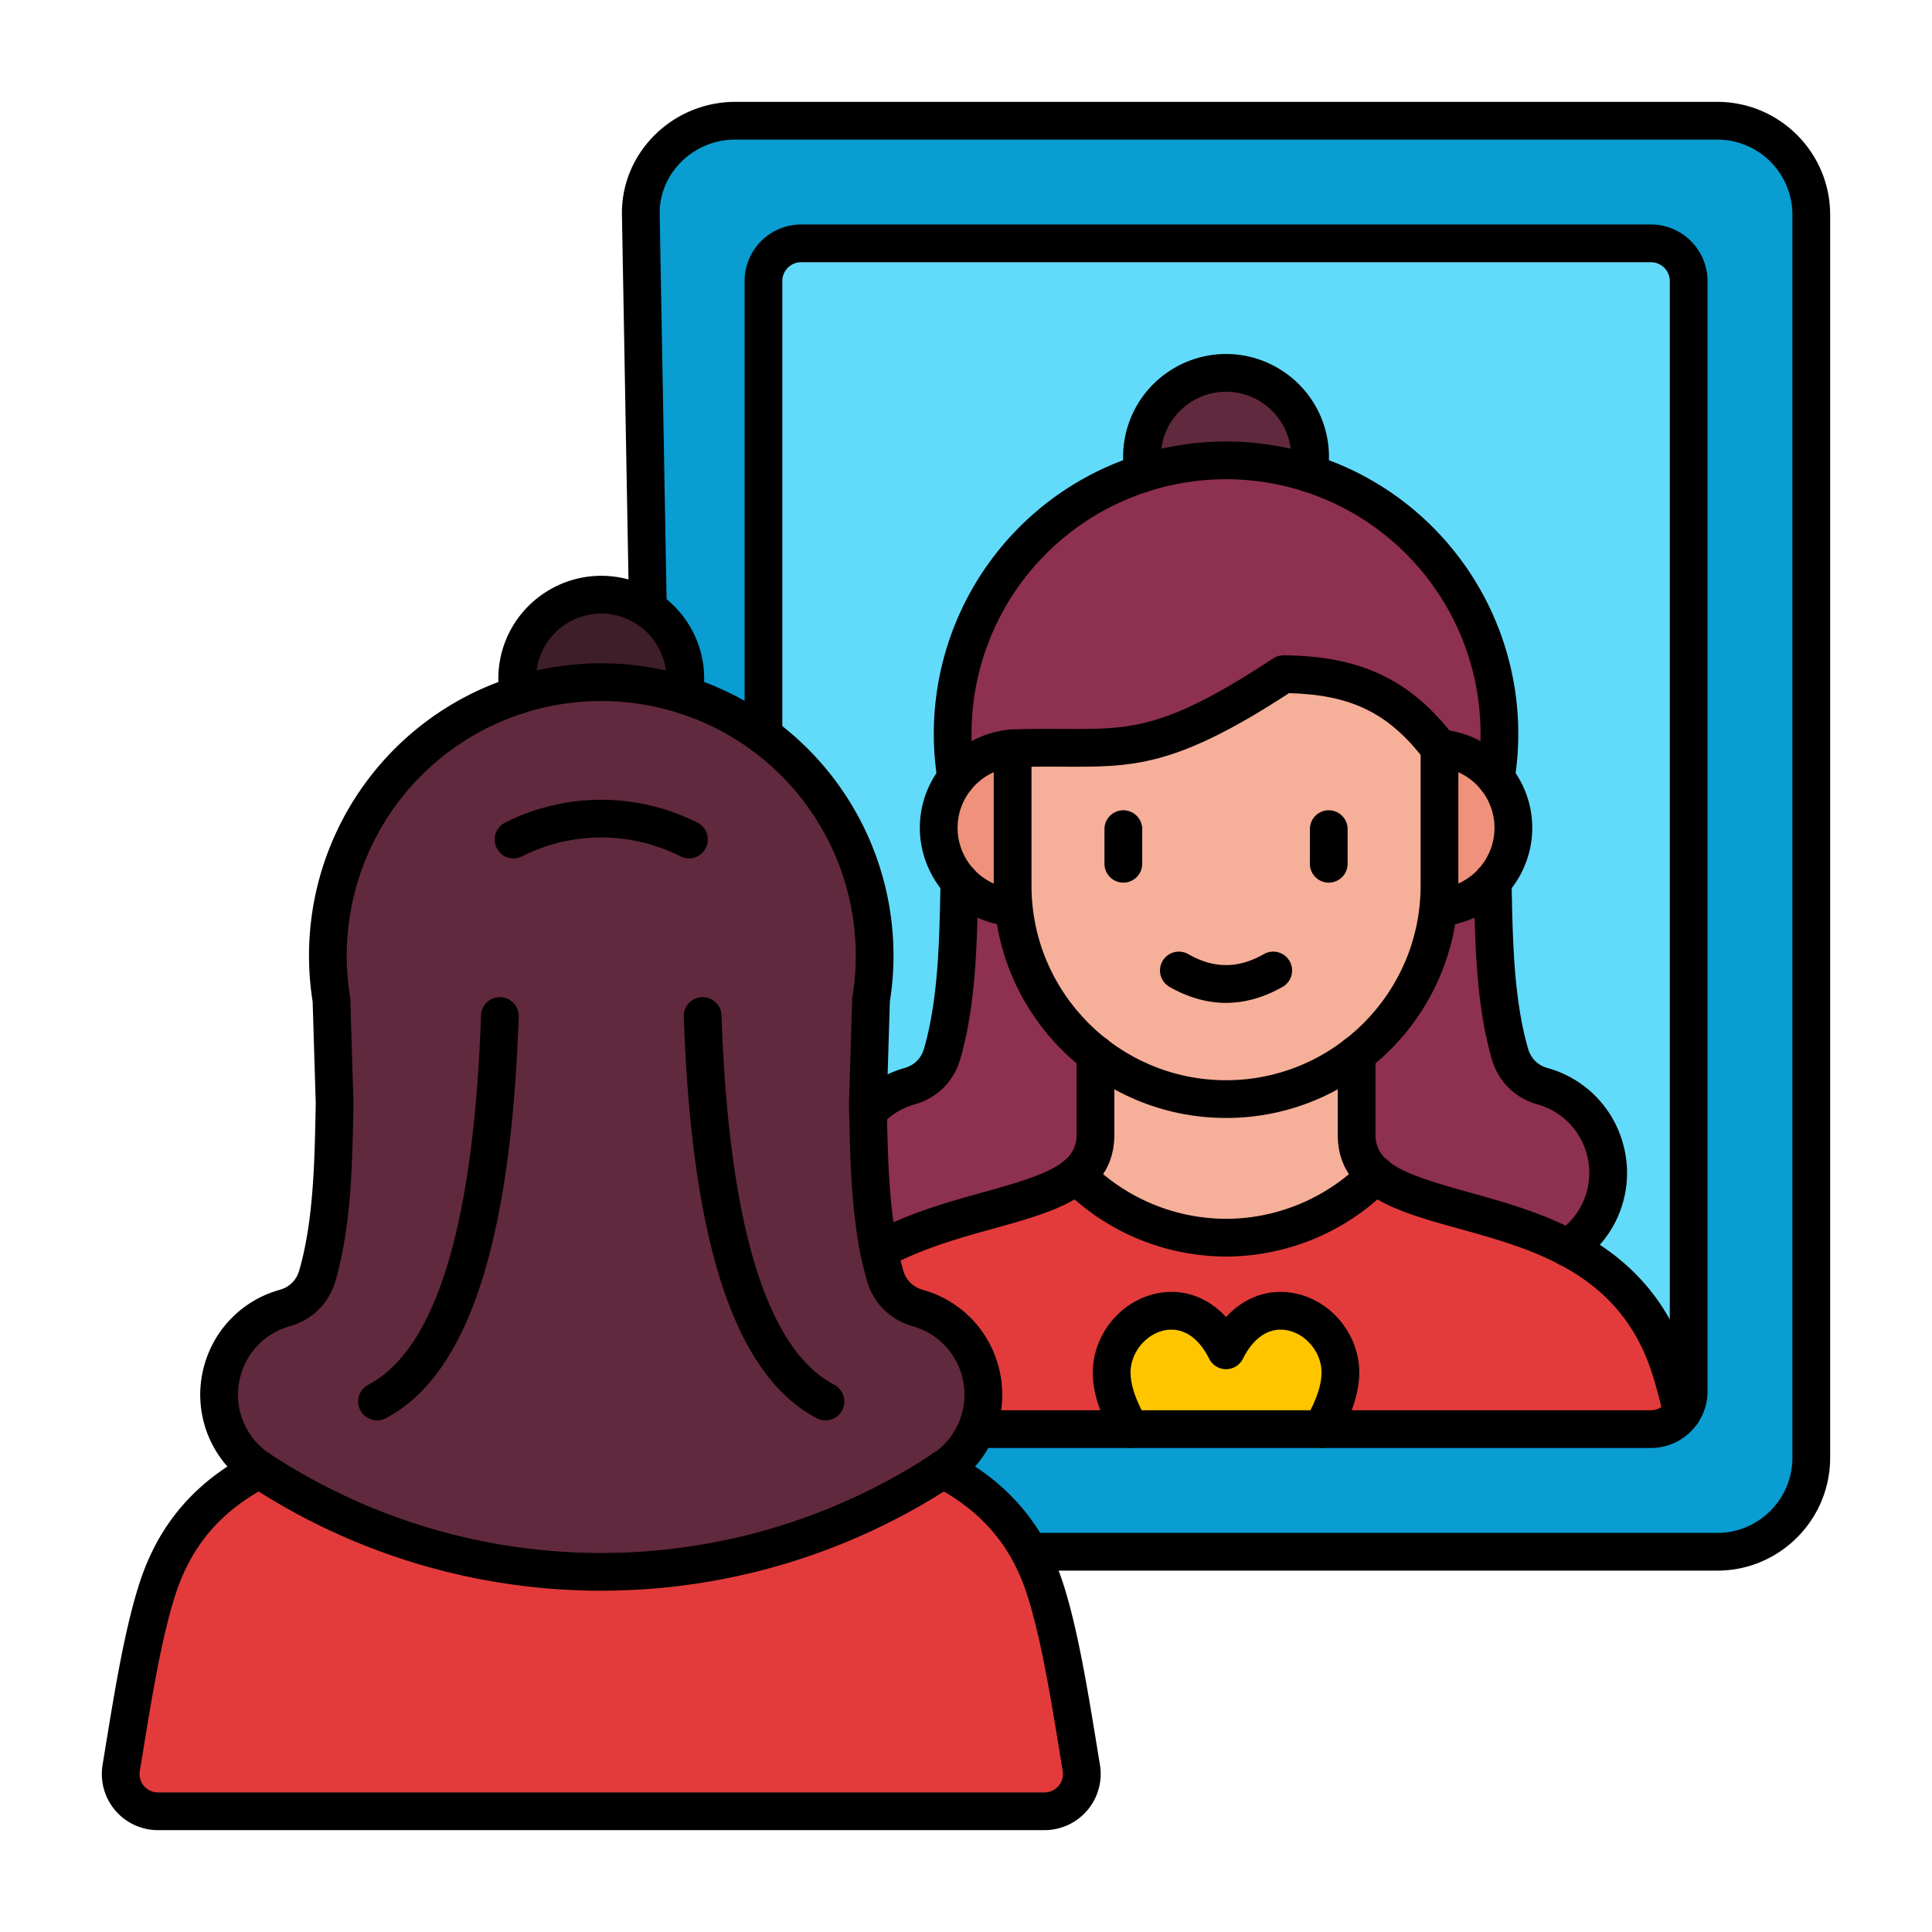
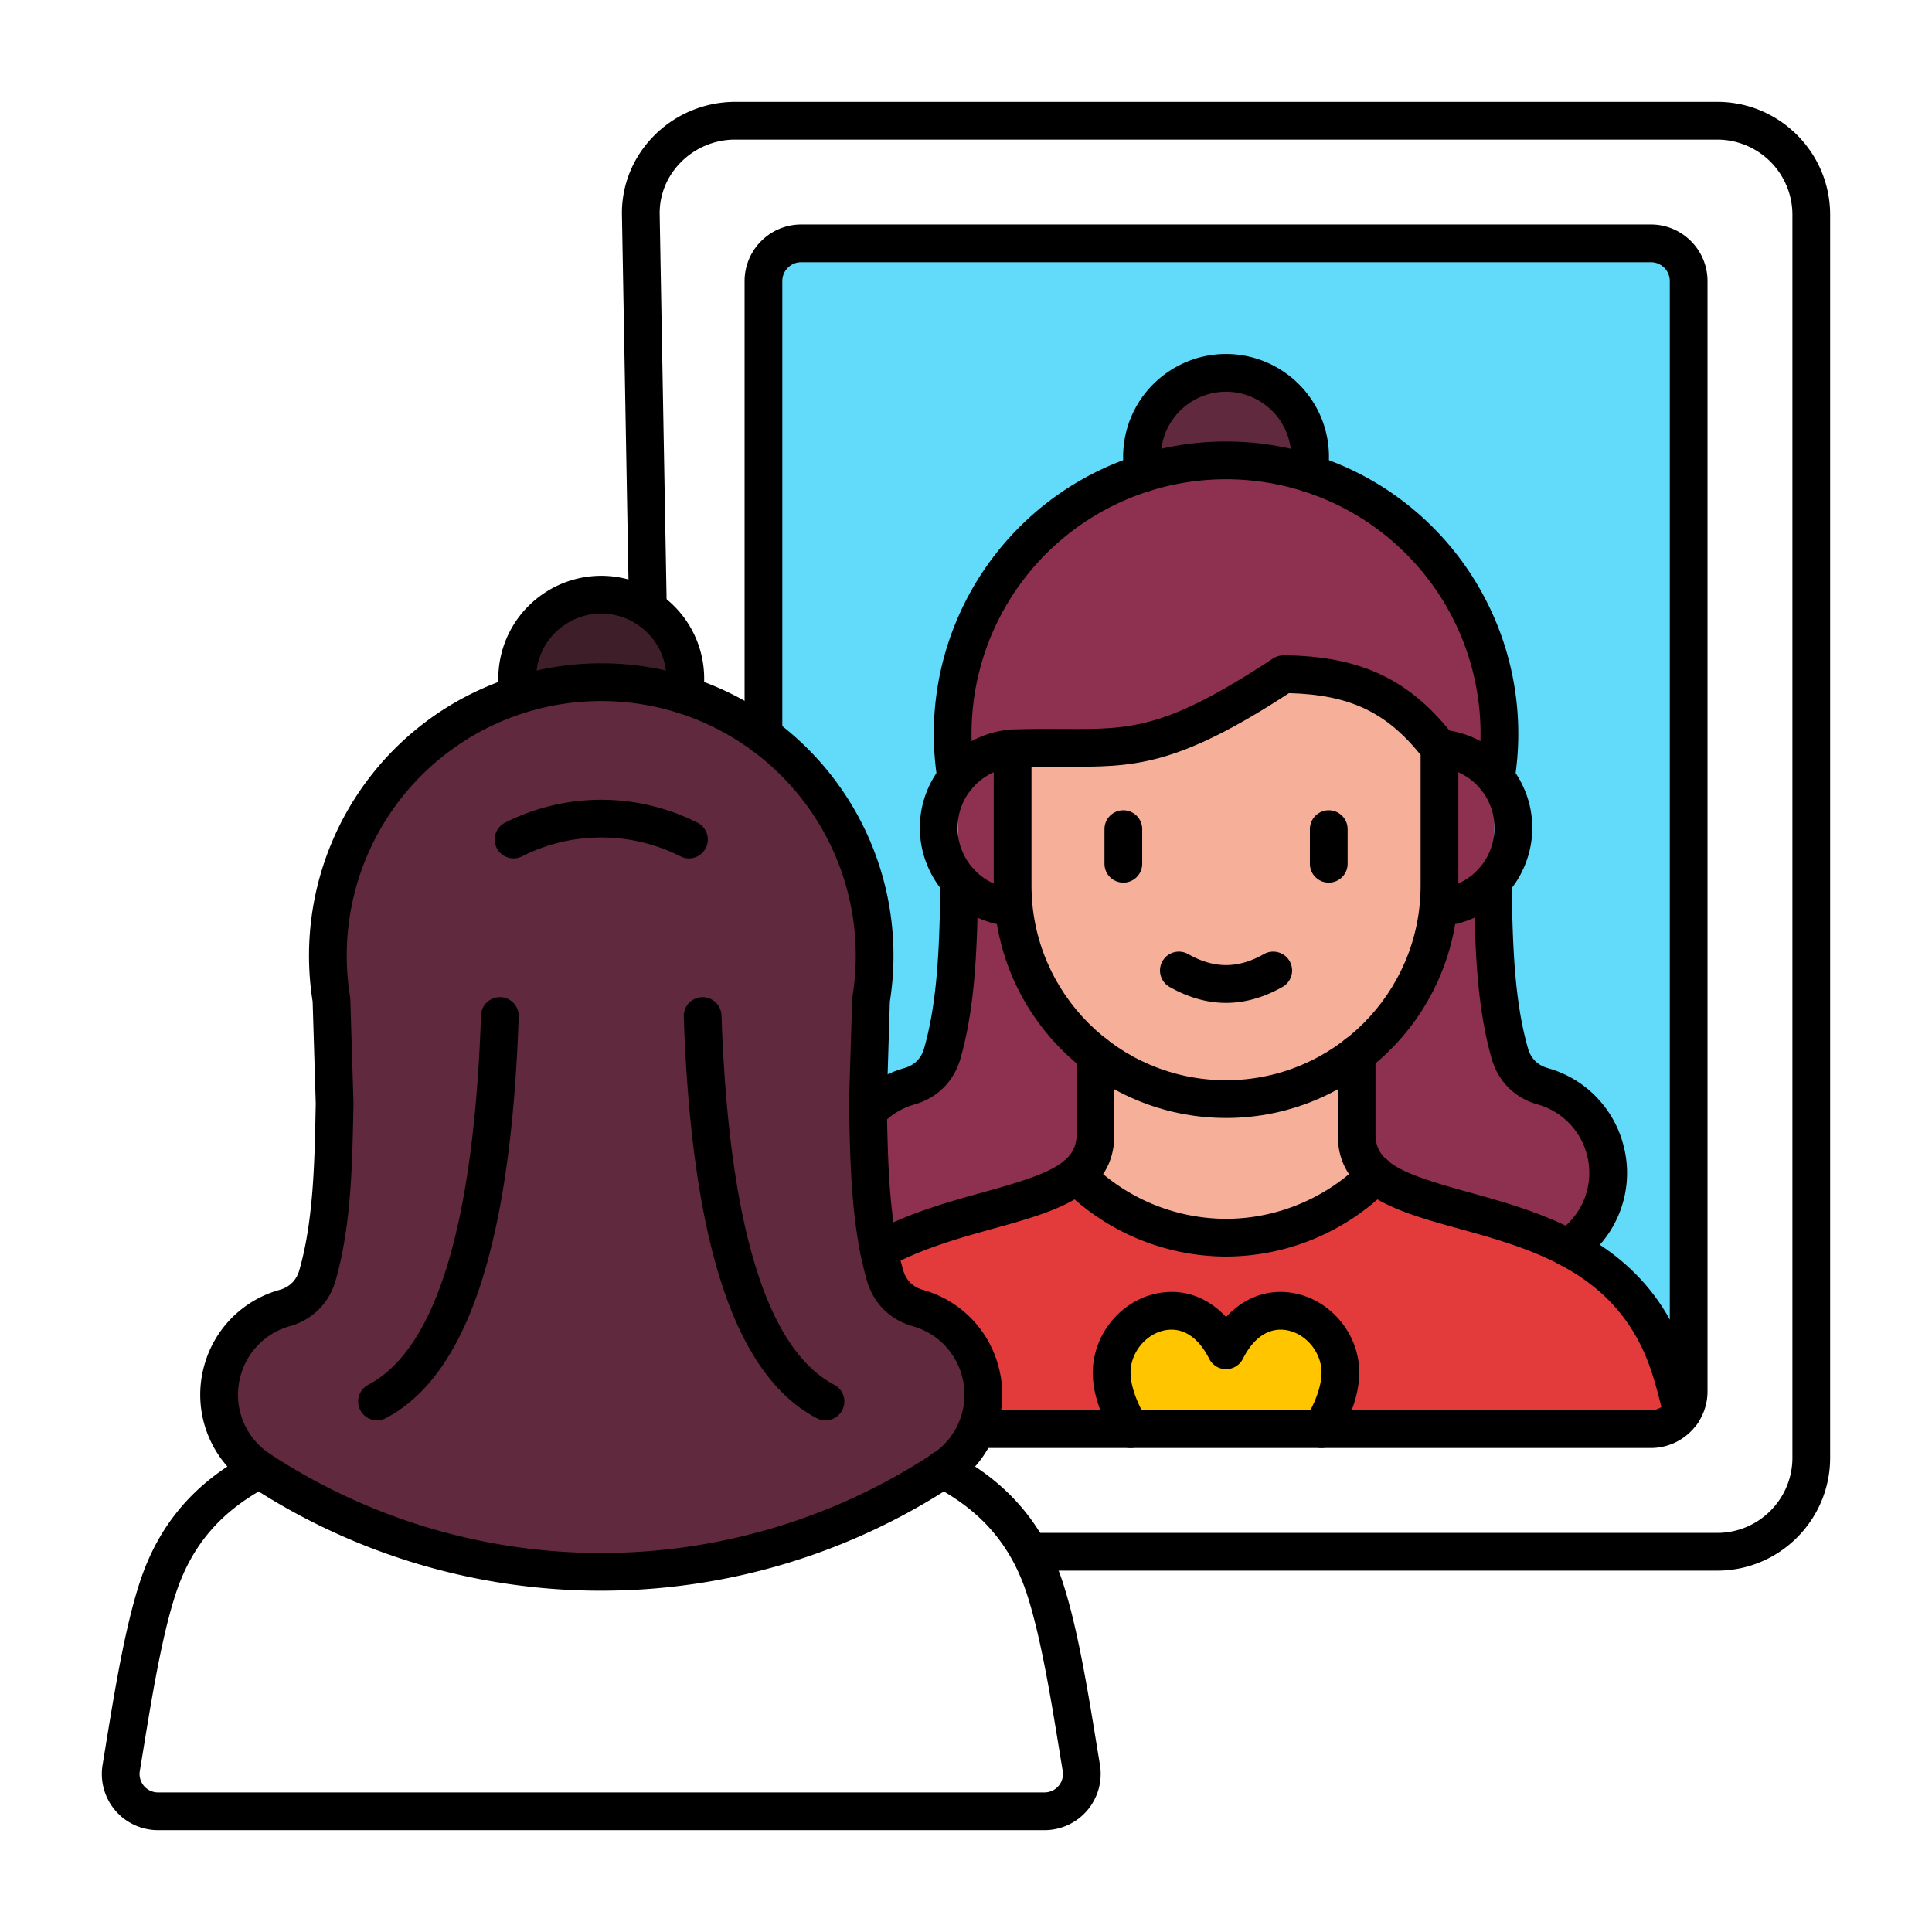
<svg xmlns="http://www.w3.org/2000/svg" version="1.1" width="512" height="512" x="0" y="0" viewBox="0 0 173.397 173.397" style="enable-background:new 0 0 512 512" xml:space="preserve" fill-rule="evenodd" class="">
  <g>
-     <path fill="#099dd1" d="m92.374 139.267-10.27-4.84L64.55 98.734l-6.402-44.09-.634-35.368c-.084-4.64 3.797-8.44 8.439-8.44h88.168c4.641 0 8.439 3.798 8.439 8.44v111.552c0 4.641-3.798 8.44-8.44 8.44H92.374z" opacity="1" data-original="#099dd1" class="" />
    <path fill="#62dbfb" d="m68.52 66.008 2.363 32.511 16.752 29.742h60.532a3.393 3.393 0 0 0 3.386-3.387V25.23a3.393 3.393 0 0 0-3.386-3.386h-76.26a3.393 3.393 0 0 0-3.387 3.386z" opacity="1" data-original="#62dbfb" class="" />
    <path fill="#61293d" d="M117.447 42.47h-14.799a7.54 7.54 0 1 1 14.799 0z" opacity="1" data-original="#61293d" />
    <path fill="#8e3050" d="M79.376 111.97h61.342a8.067 8.067 0 0 0-2.268-14.487c-1.462-.413-2.521-1.467-2.94-2.927-1.398-4.871-1.438-10.512-1.542-15.447l.284-9.282a24.529 24.529 0 1 0-48.41 0l.284 9.281c-.105 4.935-.145 10.576-1.542 15.447-.42 1.461-1.478 2.515-2.94 2.928a8.068 8.068 0 0 0-5.559 5.522c-.931 3.218 1.814 13.66 2.809 10.498z" opacity="1" data-original="#8e3050" class="" />
    <path fill="#e33b3b" d="M79.383 111.97c-.164.086-.327.173-.49.263.154.759-.101 1.742.286 2.394l8.2 13.793c23.665 0 29.072-.16 60.788-.16a3.387 3.387 0 0 0 2.795-1.477c-.342-1.506-.714-2.922-1.127-4.182-1.79-5.457-5.247-8.595-9.14-10.631-6.373-3.333-13.916-3.716-17.232-6.492l-26.84-.008h-.003c-3.31 2.783-10.859 3.165-17.237 6.5z" opacity="1" data-original="#e33b3b" />
    <path fill="#f6af98" d="M110.047 111.071c5.043 0 9.877-2.017 13.424-5.601-1.078-.902-1.71-2.057-1.71-3.647V94.61H98.334v7.213c0 1.59-.632 2.745-1.71 3.647a18.887 18.887 0 0 0 13.424 5.601z" opacity="1" data-original="#f6af98" class="" />
-     <path fill="#ef917b" d="m90.897 67.165 1.844 2.448.55 8.656-2.294 3.175a7.156 7.156 0 0 1-.1-14.28zM129.197 67.165l-1.853 3.666-.72 6.704 2.473 3.909a7.156 7.156 0 0 0 .1-14.28z" opacity="1" data-original="#ef917b" />
    <path fill="#f6af98" d="M115.206 60.51c6.686.073 10.486 2.088 13.991 6.655v12.321c0 10.533-8.617 19.15-19.15 19.15-10.533 0-19.15-8.617-19.15-19.15V67.165c9.549-.341 11.984 1.475 24.309-6.655z" opacity="1" data-original="#f6af98" class="" />
-     <path fill="#e33b3b" d="M84.643 131.888H23.285c-3.885 2.037-7.333 5.172-9.119 10.619-1.447 4.412-2.39 10.739-3.282 16.144a3.349 3.349 0 0 0 3.316 3.909H93.73a3.349 3.349 0 0 0 3.316-3.91c-.893-5.404-1.835-11.73-3.282-16.143-1.787-5.448-5.235-8.582-9.12-10.619z" opacity="1" data-original="#e33b3b" />
    <path fill="#3e1e29" d="M61.366 62.367H46.563a7.542 7.542 0 1 1 14.803 0z" opacity="1" data-original="#3e1e29" />
    <path fill="#61293d" d="M84.644 131.887a55.87 55.87 0 0 1-61.36 0 8.07 8.07 0 0 1 2.268-14.491c1.463-.413 2.523-1.468 2.942-2.929 1.398-4.872 1.438-10.515 1.542-15.452l-.284-9.283a24.536 24.536 0 1 1 48.425 0l-.285 9.284c.105 4.936.145 10.579 1.543 15.451.419 1.461 1.478 2.516 2.941 2.929a8.07 8.07 0 0 1 2.268 14.491z" opacity="1" data-original="#61293d" />
    <path fill="#ffc600" d="M118.601 128.261h-17.128c-1.225-2.042-1.919-4.123-1.637-5.887.747-4.67 7.176-7.231 10.201-1.181 3.025-6.05 9.455-3.49 10.201 1.18.282 1.765-.412 3.846-1.637 5.888z" opacity="1" data-original="#ffc600" />
    <path d="M93.729 164.257H14.195c-1.492 0-2.9-.649-3.86-1.781a5.052 5.052 0 0 1-1.125-4.1l.293-1.795c.808-4.943 1.722-10.545 3.051-14.598 1.698-5.186 4.95-8.978 9.942-11.592a1.692 1.692 0 1 1 1.573 2.998c-4.23 2.22-6.865 5.285-8.297 9.649-1.249 3.803-2.138 9.267-2.925 14.086a344.2 344.2 0 0 1-.296 1.806 1.653 1.653 0 0 0 1.644 1.94h79.534c.505 0 .956-.208 1.277-.585.32-.378.451-.857.37-1.355-.098-.596-.197-1.199-.296-1.813-.787-4.815-1.68-10.276-2.925-14.08-1.432-4.363-4.07-7.429-8.297-9.648a1.693 1.693 0 1 1 1.57-2.999c4.992 2.615 8.244 6.407 9.945 11.593 1.33 4.053 2.243 9.652 3.048 14.59.099.61.197 1.214.296 1.803a5.046 5.046 0 0 1-4.988 5.88zM61.365 64.057a1.692 1.692 0 0 1-1.662-2.018 5.825 5.825 0 0 0-2.498-5.986 5.824 5.824 0 0 0-6.487 0 5.825 5.825 0 0 0-2.494 5.987c.18.917-.42 1.81-1.337 1.986-.92.18-1.81-.416-1.99-1.337a9.215 9.215 0 0 1 3.944-9.455 9.21 9.21 0 0 1 10.245 0 9.21 9.21 0 0 1 3.94 9.455 1.692 1.692 0 0 1-1.66 1.368z" fill="#000000" opacity="1" data-original="#000000" class="" />
    <path d="M84.645 131.89h.003zM53.964 62.918a22.837 22.837 0 0 0-12.478 3.705A22.862 22.862 0 0 0 31.42 89.458c.011.074.018.148.021.222l.283 9.285a.36.36 0 0 1 0 .085l-.014.815c-.1 4.804-.209 10.252-1.592 15.07-.581 2.029-2.081 3.518-4.11 4.093a6.328 6.328 0 0 0-4.392 4.364 6.348 6.348 0 0 0 2.6 7.087 54.138 54.138 0 0 0 59.493-.004 6.354 6.354 0 0 0 2.6-7.083 6.332 6.332 0 0 0-4.392-4.364c-2.032-.575-3.528-2.064-4.11-4.092-1.383-4.82-1.496-10.266-1.591-15.075l-.017-.808v-.088l.286-9.285c0-.074.006-.148.02-.222a22.855 22.855 0 0 0-10.068-22.835 22.824 22.824 0 0 0-12.474-3.705zm0 79.848a57.516 57.516 0 0 1-31.613-9.461 9.731 9.731 0 0 1-3.99-10.855 9.706 9.706 0 0 1 6.728-6.682c.903-.254 1.517-.864 1.774-1.767 1.26-4.392 1.365-9.606 1.46-14.203l.015-.773-.278-9.13a26.247 26.247 0 0 1 11.577-26.109 26.248 26.248 0 0 1 28.653 0 26.245 26.245 0 0 1 11.574 26.11l-.278 9.13.014.768c.095 4.6.201 9.811 1.46 14.207.262.903.875 1.513 1.775 1.767a9.698 9.698 0 0 1 6.727 6.682A9.724 9.724 0 0 1 85.58 133.3s-.003.004-.007.004a57.5 57.5 0 0 1-31.608 9.46z" fill="#000000" opacity="1" data-original="#000000" class="" />
    <path d="M33.838 127.476a1.693 1.693 0 0 1-.787-3.192c6.068-3.186 9.472-14.341 10.121-33.155a1.692 1.692 0 1 1 3.383.117c-.701 20.4-4.607 32.187-11.93 36.036-.251.13-.52.194-.787.194zM74.086 127.476c-.264 0-.536-.063-.787-.194-7.323-3.849-11.225-15.635-11.93-36.036a1.692 1.692 0 0 1 1.633-1.75 1.699 1.699 0 0 1 1.753 1.633c.646 18.814 4.053 29.969 10.121 33.155a1.692 1.692 0 0 1 .71 2.286 1.687 1.687 0 0 1-1.5.906zM61.834 77.04c-.258 0-.519-.06-.766-.184a15.759 15.759 0 0 0-14.213 0 1.691 1.691 0 0 1-2.275-.744 1.695 1.695 0 0 1 .744-2.275 19.152 19.152 0 0 1 17.276 0 1.69 1.69 0 0 1 .744 2.275 1.687 1.687 0 0 1-1.51.928zM154.125 140.963h-61.75a1.694 1.694 0 0 1 0-3.386h61.75c3.718 0 6.745-3.027 6.745-6.75V19.274a6.752 6.752 0 0 0-6.745-6.745H65.952c-1.81 0-3.582.744-4.858 2.046-1.25 1.27-1.92 2.928-1.888 4.667l.636 35.373a1.697 1.697 0 0 1-1.666 1.722 1.702 1.702 0 0 1-1.722-1.662l-.634-35.37c-.05-2.656.966-5.178 2.857-7.104a10.268 10.268 0 0 1 7.274-3.059h88.174c5.588 0 10.131 4.544 10.131 10.132v111.555c0 5.588-4.543 10.136-10.131 10.135z" fill="#000000" opacity="1" data-original="#000000" class="" />
    <path d="M148.17 129.956H87.637a1.694 1.694 0 0 1 0-3.387h60.533c.935 0 1.693-.762 1.693-1.693v-99.65c0-.934-.759-1.692-1.694-1.692H71.906c-.935 0-1.694.758-1.694 1.693v40.777c0 .939-.758 1.694-1.693 1.694a1.692 1.692 0 0 1-1.693-1.693V25.227a5.085 5.085 0 0 1 5.08-5.08h76.264c2.801 0 5.08 2.279 5.08 5.08v99.649c0 2.8-2.28 5.08-5.08 5.08z" fill="#000000" opacity="1" data-original="#000000" class="" />
    <path d="M118.6 129.956a1.66 1.66 0 0 1-.868-.243 1.691 1.691 0 0 1-.582-2.322c1.108-1.848 1.612-3.535 1.418-4.752-.264-1.65-1.594-3.023-3.164-3.266-1.535-.233-2.904.68-3.853 2.578a1.693 1.693 0 0 1-3.026 0c-.949-1.897-2.315-2.811-3.853-2.578-1.57.243-2.9 1.615-3.164 3.266-.194 1.217.31 2.904 1.418 4.752.48.8.222 1.842-.582 2.322a1.69 1.69 0 0 1-2.321-.579c-1.563-2.603-2.188-4.967-1.86-7.027.498-3.116 2.964-5.613 5.994-6.082 2.216-.339 4.293.458 5.881 2.183 1.588-1.725 3.665-2.522 5.88-2.183 3.031.469 5.497 2.967 5.994 6.082.326 2.032-.317 4.459-1.859 7.027a1.692 1.692 0 0 1-1.453.822zM78.894 113.926a1.694 1.694 0 0 1-.822-3.175c3.36-1.856 7.003-2.865 10.22-3.757 5.793-1.606 8.333-2.579 8.333-5.165v-7.214a1.693 1.693 0 1 1 3.387 0v7.214c0 5.433-5.253 6.887-10.817 8.428-3.033.843-6.477 1.796-9.482 3.457-.261.145-.54.212-.819.212zm72.07 14.552a1.696 1.696 0 0 1-1.652-1.32c-.356-1.573-.709-2.892-1.083-4.028-2.91-8.873-10.583-11-17.35-12.873-5.562-1.542-10.816-2.995-10.816-8.428l.001-7.214a1.693 1.693 0 1 1 3.386 0v7.214c0 2.586 2.54 3.56 8.333 5.165 6.833 1.89 16.189 4.484 19.664 15.081.406 1.238.79 2.657 1.17 4.336a1.697 1.697 0 0 1-1.653 2.067zM110.038 90.008c-1.694 0-3.387-.48-5.07-1.432a1.693 1.693 0 0 1 1.672-2.946c2.318 1.316 4.477 1.316 6.795 0a1.696 1.696 0 0 1 2.31.635c.46.815.177 1.849-.638 2.31-1.683.953-3.376 1.433-5.069 1.433zM100.82 79.216a1.694 1.694 0 0 1-1.693-1.693v-3.108a1.693 1.693 0 0 1 3.386 0v3.108c0 .935-.758 1.693-1.693 1.693zM119.256 79.216a1.694 1.694 0 0 1-1.694-1.693l.001-3.108a1.693 1.693 0 1 1 3.386 0v3.108c0 .935-.758 1.693-1.693 1.693z" fill="#000000" opacity="1" data-original="#000000" class="" />
    <path d="M92.576 68.813v10.675c0 9.627 7.83 17.463 17.462 17.463 9.63 0 17.462-7.836 17.462-17.463v-11.74c-3.104-3.853-6.392-5.394-11.811-5.539-10.202 6.657-14.005 6.636-20.25 6.6-.874-.003-1.83-.01-2.863.004zm17.462 31.524c-11.497 0-20.85-9.352-20.85-20.849V67.162c0-.914.72-1.662 1.634-1.693 1.754-.064 3.287-.053 4.639-.046 6.075.035 9.126.053 18.806-6.333.283-.183.61-.275.95-.278 6.95.074 11.387 2.194 15.32 7.32.23.293.35.656.35 1.03v12.326c0 11.497-9.352 20.85-20.849 20.85z" fill="#000000" opacity="1" data-original="#000000" class="" />
    <path d="M90.984 83.139c-.035 0-.07-.003-.106-.003a8.813 8.813 0 0 1-7.556-5.246 8.813 8.813 0 0 1 1.181-9.123 8.887 8.887 0 0 1 6.252-3.295 1.689 1.689 0 0 1 1.813 1.563 1.687 1.687 0 0 1-1.563 1.813 5.483 5.483 0 0 0-3.86 2.036 5.447 5.447 0 0 0-.73 5.634 5.452 5.452 0 0 0 4.668 3.238 1.694 1.694 0 0 1-.099 3.383zM110.038 112.776a20.727 20.727 0 0 1-14.634-6.106 1.694 1.694 0 0 1 2.41-2.382 17.304 17.304 0 0 0 12.223 5.101c4.562 0 9.017-1.859 12.224-5.1a1.694 1.694 0 1 1 2.41 2.38 20.726 20.726 0 0 1-14.633 6.107zM129.095 83.139a1.694 1.694 0 0 1-.103-3.383 5.45 5.45 0 0 0 4.667-3.238 5.446 5.446 0 0 0-.73-5.634 5.48 5.48 0 0 0-3.86-2.036 1.688 1.688 0 0 1-1.562-1.813 1.681 1.681 0 0 1 1.813-1.563 8.885 8.885 0 0 1 6.251 3.295 8.821 8.821 0 0 1 1.186 9.123 8.822 8.822 0 0 1-7.56 5.246c-.035 0-.071.003-.102.003zM117.443 44.154a1.696 1.696 0 0 1-1.666-2.021 5.83 5.83 0 0 0-2.494-5.987 5.83 5.83 0 0 0-6.491 0 5.831 5.831 0 0 0-2.494 5.986c.18.921-.42 1.81-1.337 1.99a1.69 1.69 0 0 1-1.986-1.34 9.205 9.205 0 0 1 3.94-9.455 9.21 9.21 0 0 1 10.245 0 9.208 9.208 0 0 1 3.94 9.458 1.689 1.689 0 0 1-1.657 1.369z" fill="#000000" opacity="1" data-original="#000000" class="" />
    <path d="M134.252 71.519c-.088 0-.183-.007-.275-.025a1.689 1.689 0 0 1-1.397-1.944 22.851 22.851 0 0 0-10.065-22.831 22.854 22.854 0 0 0-24.955 0A22.852 22.852 0 0 0 87.495 69.55a1.688 1.688 0 0 1-1.397 1.944 1.689 1.689 0 0 1-1.944-1.397A26.242 26.242 0 0 1 95.711 43.88a26.247 26.247 0 0 1 28.653 0 26.24 26.24 0 0 1 11.557 26.218 1.69 1.69 0 0 1-1.669 1.422zM77.907 101.455a1.69 1.69 0 0 1-1.239-2.847 9.758 9.758 0 0 1 4.495-2.748c.903-.254 1.517-.864 1.774-1.767 1.264-4.392 1.369-9.606 1.46-14.203l.019-.819c.02-.934.804-1.69 1.728-1.654a1.694 1.694 0 0 1 1.658 1.729l-.018.81c-.098 4.806-.208 10.253-1.59 15.072-.583 2.028-2.082 3.52-4.11 4.092a6.394 6.394 0 0 0-2.94 1.796c-.33.356-.782.54-1.237.539zm1.446 12.22c-.321 0-.646-.091-.935-.282a10.041 10.041 0 0 1-.716-.525 1.694 1.694 0 1 1 2.12-2.643c.152.124.31.24.47.346a1.695 1.695 0 0 1-.939 3.105zM140.722 113.676a1.693 1.693 0 0 1-.938-3.105 6.352 6.352 0 0 0 2.6-7.087 6.338 6.338 0 0 0-4.392-4.364c-2.032-.571-3.528-2.063-4.11-4.092-1.383-4.819-1.493-10.262-1.591-15.07l-.018-.812a1.691 1.691 0 0 1 1.658-1.729c.928-.031 1.707.72 1.729 1.655l.018.818c.091 4.597.197 9.811 1.46 14.203.257.903.871 1.514 1.77 1.768a9.698 9.698 0 0 1 6.728 6.681 9.719 9.719 0 0 1-3.983 10.852c-.285.19-.61.282-.931.282z" fill="#000000" opacity="1" data-original="#000000" class="" />
  </g>
</svg>